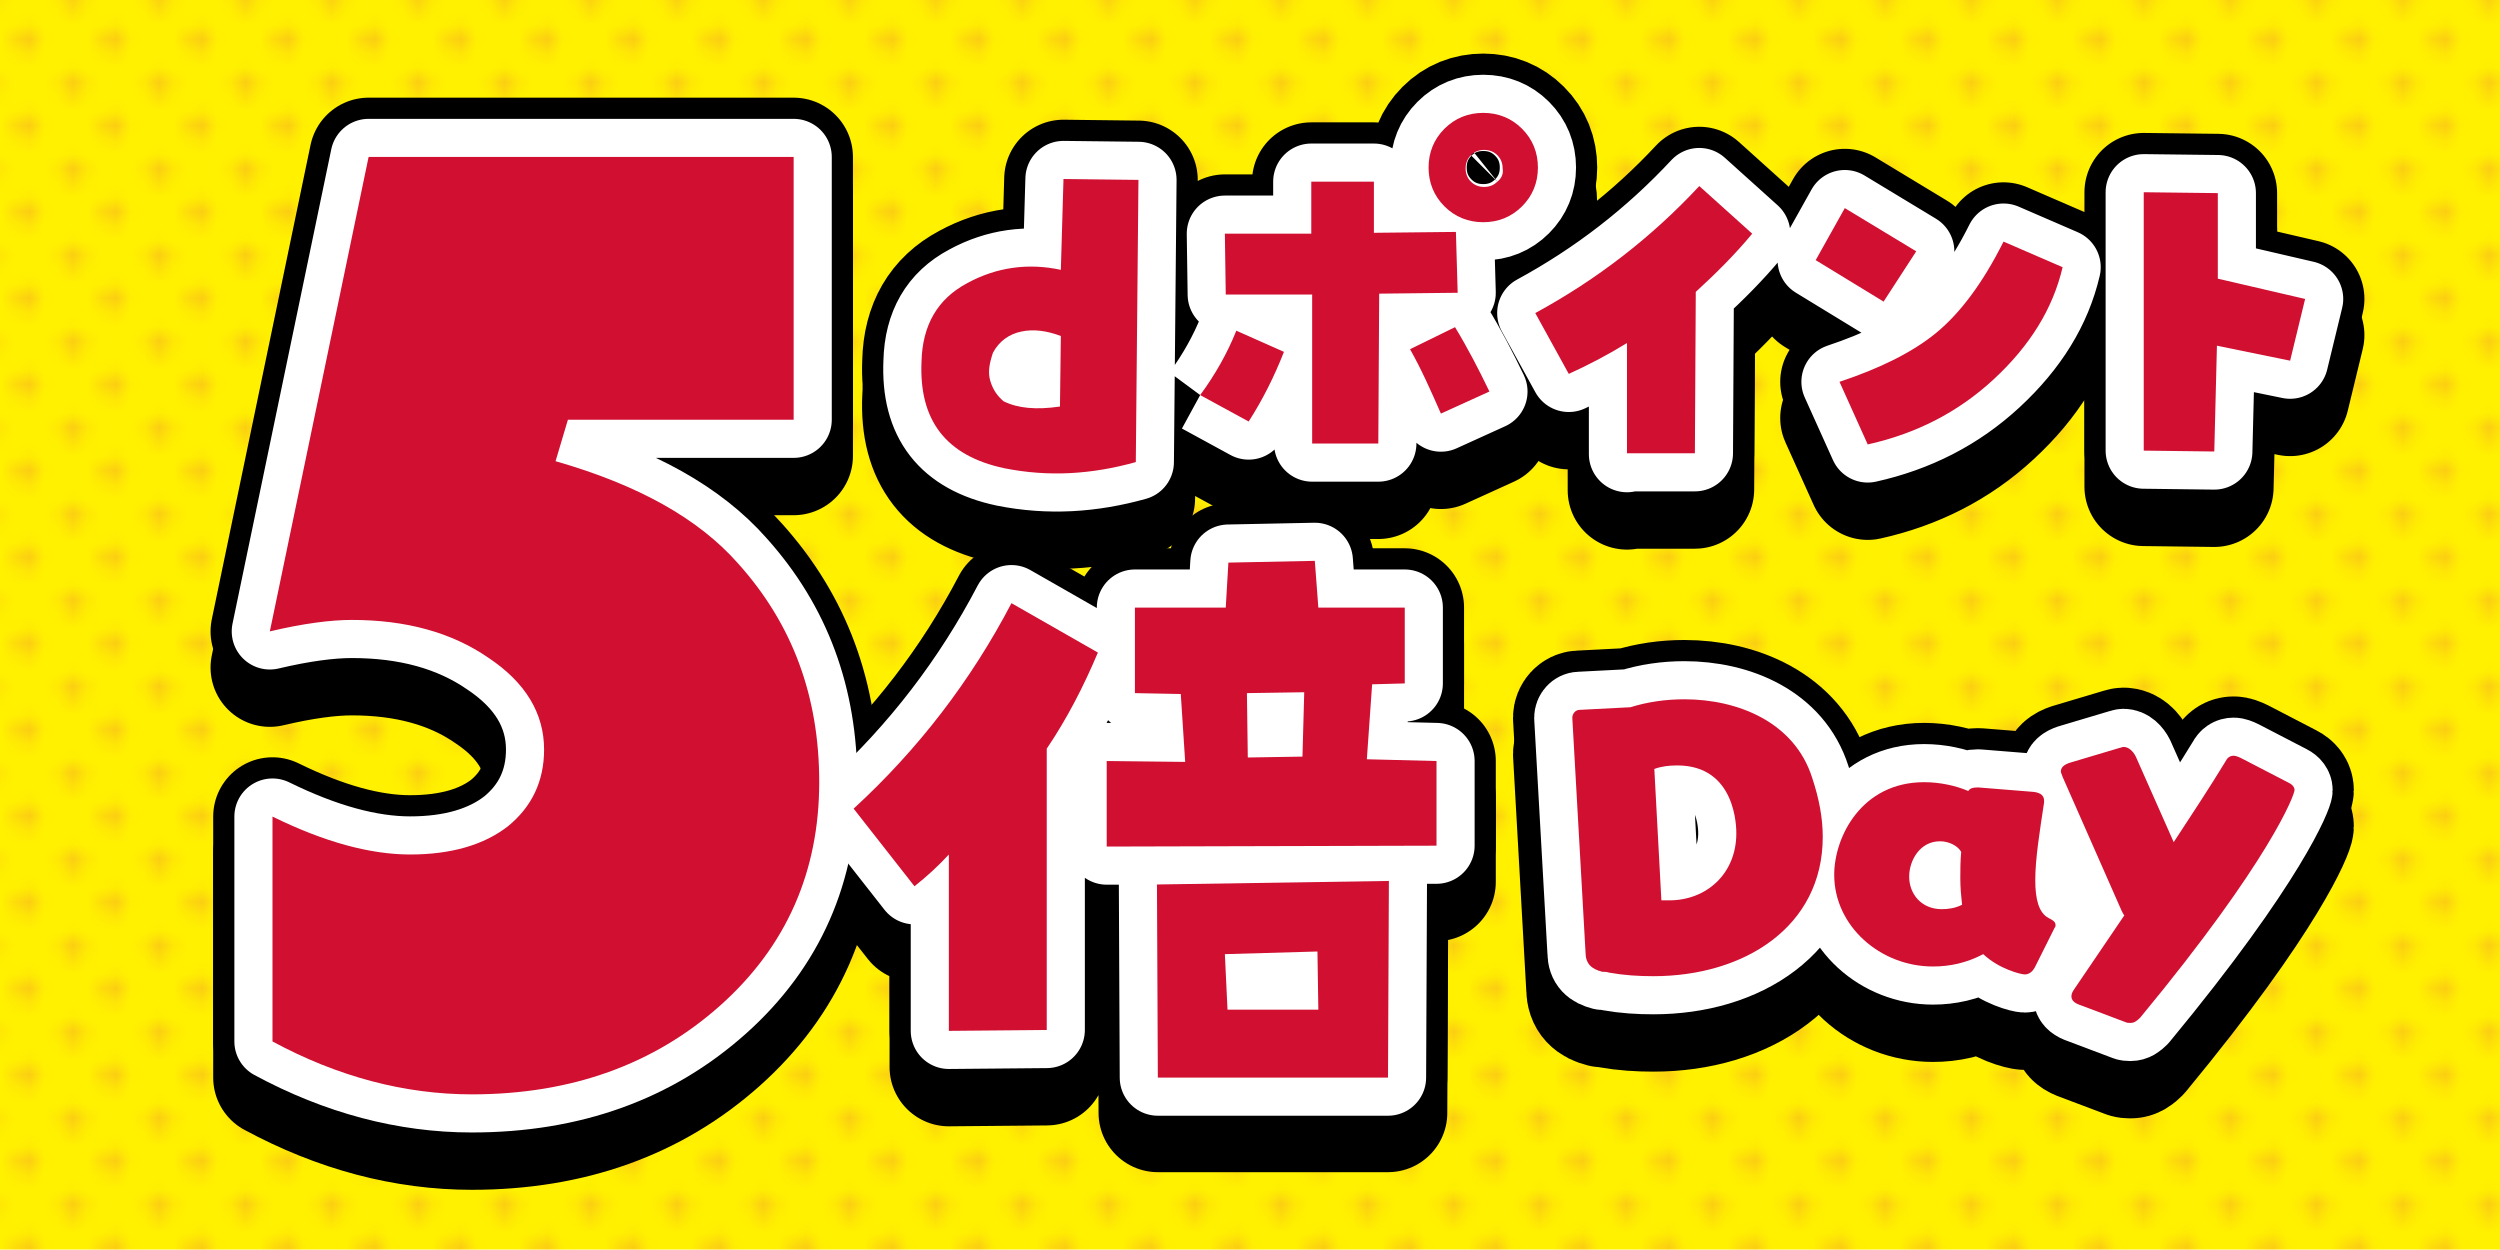
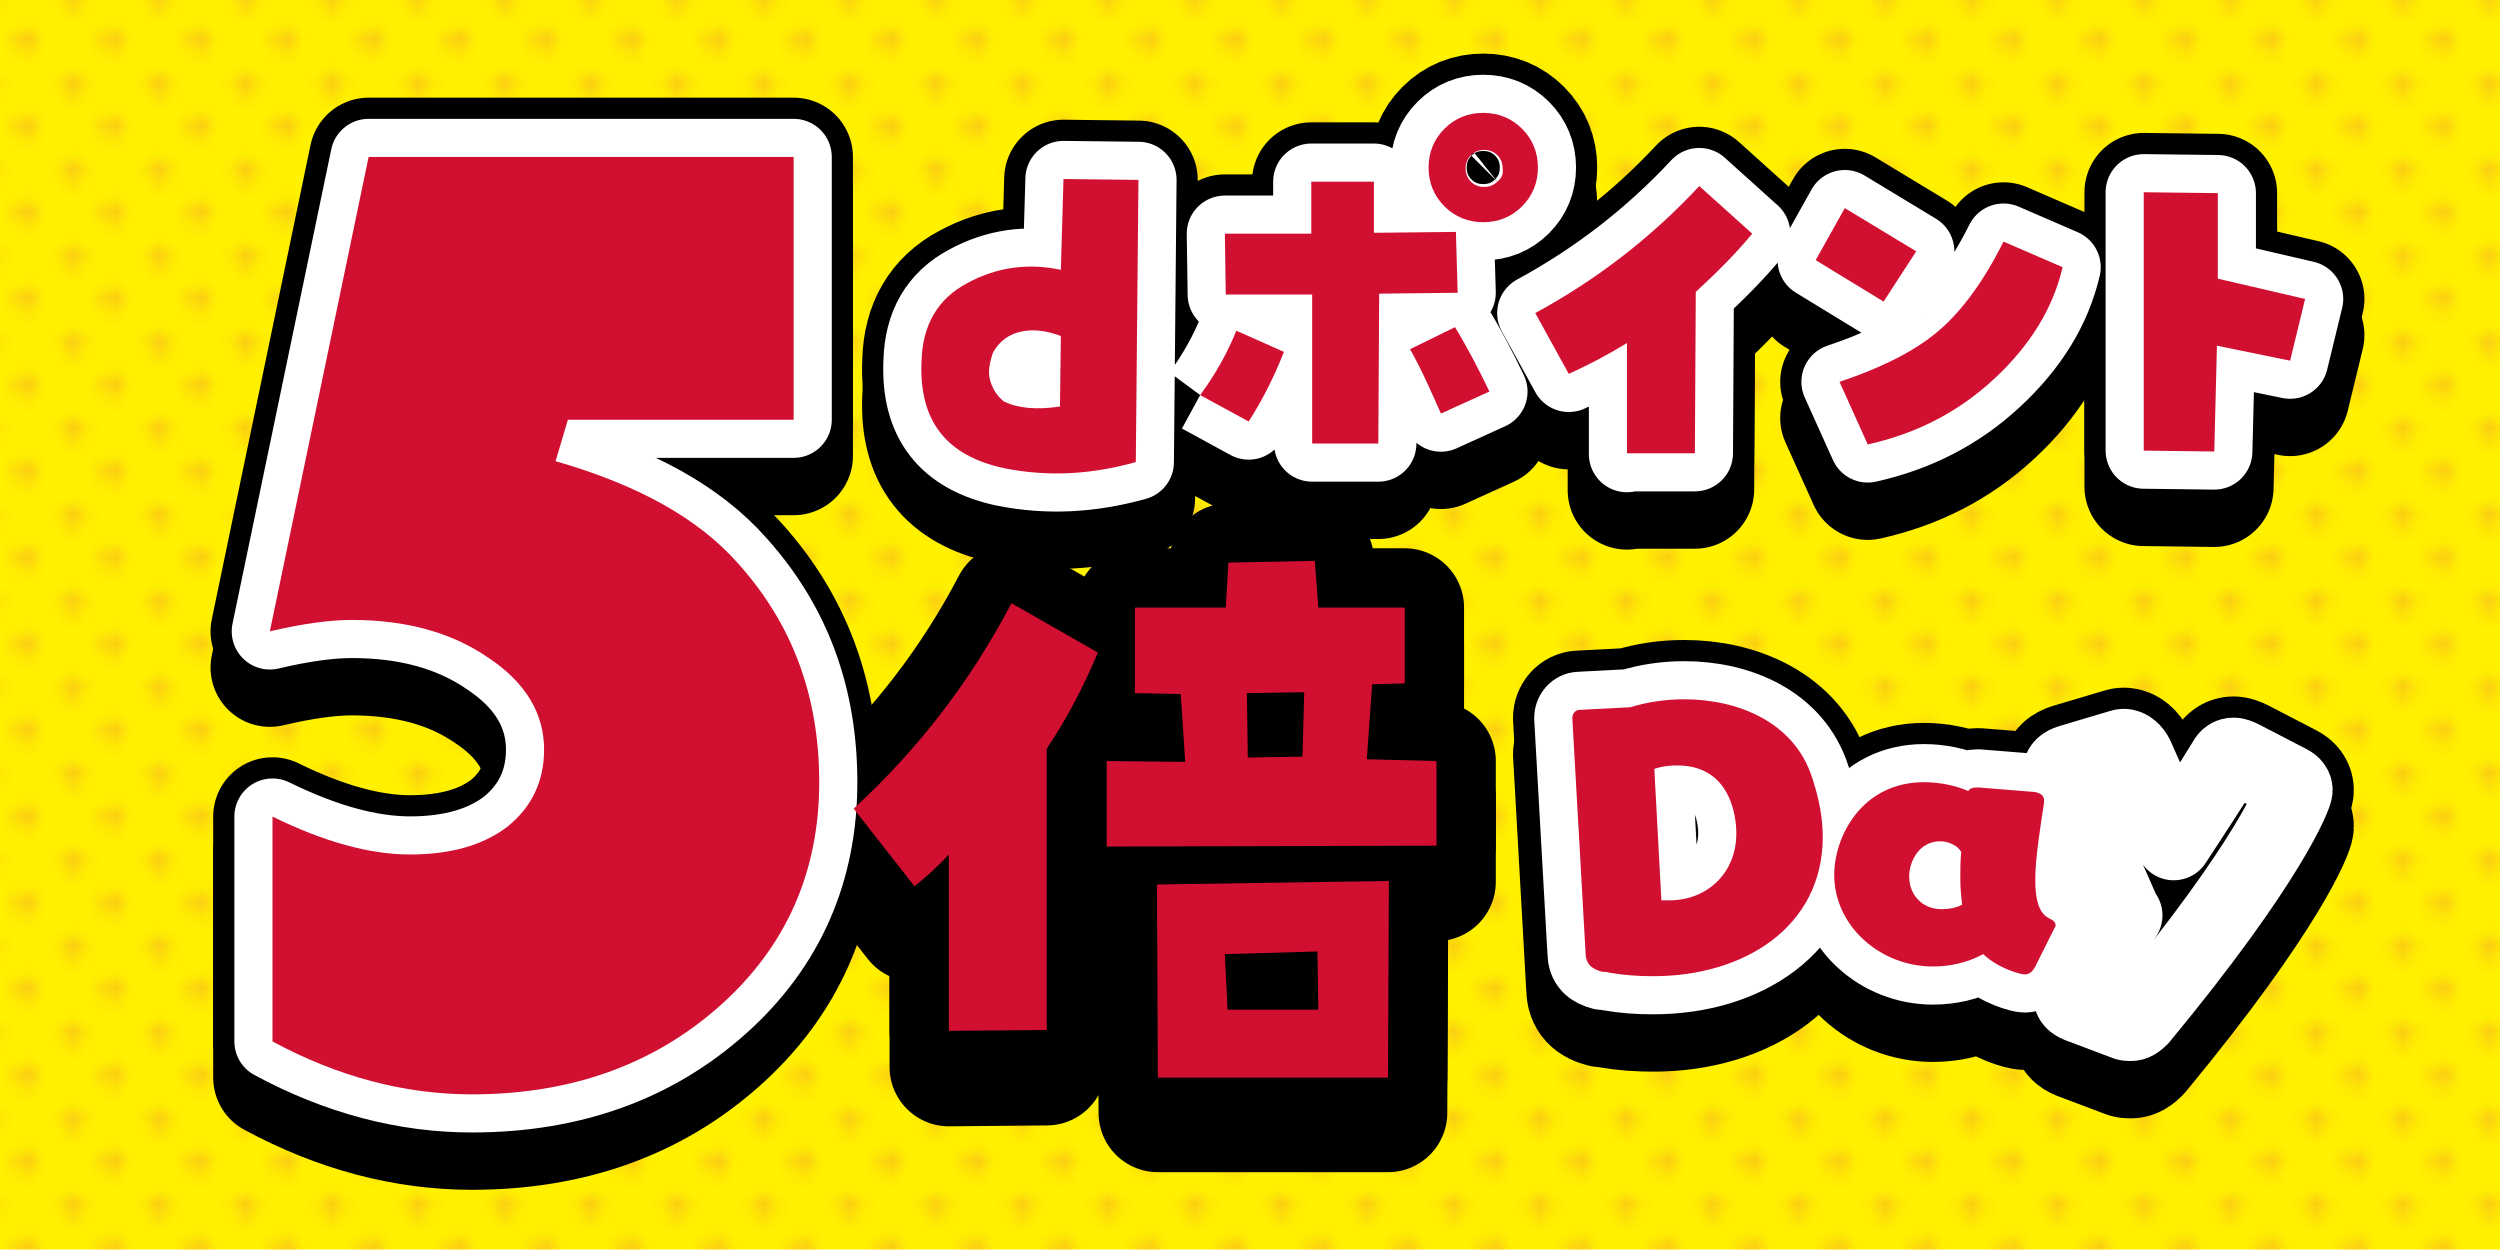
<svg xmlns="http://www.w3.org/2000/svg" xmlns:xlink="http://www.w3.org/1999/xlink" version="1.1" id="レイヤー_1" x="0px" y="0px" viewBox="0 0 283.5 141.7" style="enable-background:new 0 0 283.5 141.7;" xml:space="preserve">
  <style type="text/css">
	.st0{fill:none;}
	.st1{fill:#E4007F;}
	.st2{fill:#D00F31;}
	.st3{opacity:0.15;fill:url(#);}
	.st4{fill:#FFF215;}
	.st5{fill:#B81C22;}
	.st6{fill:#28A239;}
	.st7{fill:#FFFFFF;}
	.st8{fill:none;stroke:#E60012;stroke-width:2.459;stroke-linecap:round;stroke-linejoin:round;}
	.st9{fill:none;stroke:#28A239;stroke-width:4.919;stroke-linecap:round;stroke-linejoin:round;}
	.st10{fill:none;stroke:#E60012;stroke-width:4.509;stroke-linecap:round;stroke-linejoin:round;}
	.st11{fill:none;stroke:#E60012;stroke-width:3.279;stroke-linecap:round;stroke-linejoin:round;}
	.st12{fill:none;stroke:#A10C2F;stroke-width:1.107;stroke-linecap:round;}
	.st13{fill:#E60012;}
	.st14{fill:none;stroke:#FFFFFF;stroke-width:1.64;stroke-linecap:round;stroke-linejoin:round;}
	.st15{fill:#666666;}
	.st16{fill:none;stroke:#FFFFFF;stroke-width:12;stroke-linejoin:round;}
	.st17{fill:none;stroke:#000000;stroke-width:7;stroke-linejoin:round;}
	.st18{fill:#FFF100;}
	.st19{fill:none;stroke:#FFFFFF;stroke-width:0.486;}
	.st20{fill:none;stroke:#FFFFFF;stroke-width:8;stroke-linecap:round;stroke-linejoin:round;}
	.st21{fill:none;stroke:#000000;stroke-width:5;stroke-linecap:round;stroke-linejoin:round;stroke-miterlimit:10;}
	.st22{fill:none;stroke:#000000;stroke-width:5;stroke-linejoin:round;}
	.st23{fill:none;stroke:#28A239;stroke-width:1.5;stroke-miterlimit:10;}
	.st24{fill:none;stroke:#FFF100;stroke-width:1.5;stroke-miterlimit:10;}
	.st25{fill:none;stroke:#FFFFFF;stroke-width:1.5;stroke-miterlimit:10;}
	.st26{fill:none;stroke:#FFFFFF;stroke-width:8.615;stroke-linejoin:round;}
	.st27{fill:none;stroke:#000000;stroke-width:5.025;stroke-linejoin:round;}
	.st28{fill:none;stroke:#FFFFFF;stroke-width:8.615;stroke-linecap:round;stroke-linejoin:round;}
	.st29{fill:none;stroke:#000000;stroke-width:5.025;stroke-linejoin:round;}
	.st30{fill:none;stroke:#FFF100;stroke-width:0.486;}
	.st31{opacity:0.75;}
	.st32{fill:none;stroke:#FFF100;stroke-width:13;stroke-linecap:round;stroke-linejoin:round;}
	.st33{fill:none;stroke:#000000;stroke-width:7;stroke-linecap:round;stroke-linejoin:round;}
	.st34{fill:none;stroke:#FFF100;stroke-width:10.606;stroke-linecap:round;stroke-linejoin:round;}
	.st35{fill:none;stroke:#000000;stroke-width:5.711;stroke-linecap:round;stroke-linejoin:round;}
	.st36{fill:#F1BE4D;}
	.st37{fill:none;stroke:#FFFFFF;stroke-width:13.276;stroke-linecap:round;stroke-linejoin:round;}
	.st38{fill:none;stroke:#000000;stroke-width:8.298;stroke-linejoin:round;}
	.st39{fill:none;stroke:#FFFFFF;stroke-width:12.307;stroke-linecap:round;stroke-linejoin:round;}
	.st40{fill:none;stroke:#000000;stroke-width:7.692;stroke-linejoin:round;}
	.st41{opacity:0.15;fill:url(#SVGID_1_);}
	.st42{fill:none;stroke:#000000;stroke-width:13.448;stroke-linejoin:round;}
	.st43{fill:none;stroke:#FFFFFF;stroke-width:8.645;stroke-linejoin:round;}
	.st44{opacity:0.15;fill:url(#SVGID_00000086650192791273285220000007750281615605355658_);}
	.st45{fill:none;stroke:#000000;stroke-width:9.716;stroke-linejoin:round;}
	.st46{fill:none;stroke:#FFFFFF;stroke-width:6.246;stroke-linejoin:round;}
	.st47{opacity:0.15;fill:url(#SVGID_00000133530378444102545740000007898343886664530832_);}
	.st48{fill:none;stroke:#000000;stroke-width:13.448;stroke-linejoin:round;}
	.st49{fill:none;stroke:#FFFFFF;stroke-width:8.645;stroke-linejoin:round;}
	.st50{fill:none;stroke:#000000;stroke-width:8.645;stroke-linejoin:round;}
	.st51{opacity:0.15;fill:url(#SVGID_00000023272616956027433200000009064805722066998958_);}
	.st52{fill:none;stroke:#000000;stroke-width:10.202;stroke-linejoin:round;}
	.st53{fill:none;stroke:#FFFFFF;stroke-width:6.559;stroke-linejoin:round;}
	.st54{fill:none;stroke:#000000;stroke-width:10.202;stroke-linejoin:round;}
	.st55{fill:none;stroke:#FFFFFF;stroke-width:6.558;stroke-linejoin:round;}
	.st56{fill:none;stroke:#000000;stroke-width:6.558;stroke-linejoin:round;}
</style>
  <pattern x="-2496.6" y="219.9" width="5.7" height="5.7" patternUnits="userSpaceOnUse" id="Unnamed_Pattern" viewBox="0 -5.7 5.7 5.7" style="overflow:visible;">
    <g>
      <rect y="-5.7" class="st0" width="5.7" height="5.7" />
      <path class="st1" d="M2.4-1.4c0-0.5-0.4-0.9-0.9-0.9c-0.5,0-0.9,0.4-0.9,0.9c0,0.5,0.4,0.9,0.9,0.9C1.9-0.5,2.4-0.9,2.4-1.4" />
      <path class="st1" d="M5.2-4.3c0-0.5-0.4-0.9-0.9-0.9S3.3-4.8,3.3-4.3c0,0.5,0.4,0.9,0.9,0.9S5.2-3.7,5.2-4.3" />
    </g>
  </pattern>
  <rect x="0" y="0" class="st18" width="283.5" height="141.7" />
  <pattern id="SVGID_1_" xlink:href="#Unnamed_Pattern" patternTransform="matrix(1.631 0 0 -1.631 2570.706 5738.028)">
</pattern>
  <rect x="0" y="0" class="st41" width="283.5" height="141.7" />
  <g>
    <g>
      <g>
        <path class="st48" d="M178.3,85.5c0-0.5,0.4-0.9,0.8-0.9l5.8-0.3c1.9-0.6,4-0.9,6.1-0.9c6.1,0,12.5,2.6,14.5,8.9     c0.8,2.4,1.2,4.6,1.2,6.7c0,10.2-8.9,15.8-19.2,15.8c-1.7,0-3.3-0.1-5-0.4c-0.3-0.1-0.6-0.1-0.8-0.1c-1.2-0.3-1.9-0.9-1.9-2.2     L178.3,85.5z M188.4,106.2c0.3,0,0.6,0,0.9,0c4.2,0,7.6-3,7.6-7.6c0-0.6,0-7.7-6.7-7.7c-0.9,0-1.8,0.1-2.6,0.4L188.4,106.2z" />
        <path class="st48" d="M230.8,113.7c-0.3,0.6-0.7,0.9-1.2,0.9c-0.4,0-2.9-0.6-4.7-2.3c-1.9,1-3.8,1.4-5.7,1.4     c-6,0-11.2-4.6-11.2-10.4c0-4.3,3.1-10.5,10.2-10.5c1.8,0,3.6,0.4,5,1c0.2-0.3,0.5-0.4,1-0.4h0.2l6.2,0.5c0.9,0.1,1.2,0.5,1.2,1     v0.2c-0.5,3.3-1,6.4-1,8.8c0,2.2,0.4,3.7,1.5,4.3c0.4,0.2,0.8,0.4,0.8,0.8c0,0.1,0,0.2-0.1,0.3L230.8,113.7z M222.3,103.6     c0-0.9,0-1.9,0.1-3c-0.4-0.7-1.4-1.2-2.4-1.2c-2.3,0-3.5,2.2-3.5,4c0,2,1.4,3.7,3.7,3.7c0.7,0,1.5-0.1,2.3-0.5     C222.4,105.8,222.3,104.8,222.3,103.6z" />
        <path class="st48" d="M235.7,118c-0.5-0.2-0.8-0.5-0.8-0.9c0-0.3,0.1-0.5,0.3-0.8l5.7-8.4c-0.1-0.1-0.2-0.3-0.3-0.5l-6.7-15.2     c-0.1-0.3-0.2-0.5-0.2-0.6c0-0.5,0.4-0.8,1-1l5.7-1.7c0.1,0,0.3-0.1,0.4-0.1c0.6,0,1.1,0.5,1.4,1.1l4.3,9.7     c2.1-3.2,4.2-6.4,5.9-9.2c0.2-0.4,0.5-0.6,0.9-0.6c0.2,0,0.5,0.1,0.9,0.3l5.4,2.8c0.4,0.2,0.6,0.5,0.6,0.8     c0,0.5-2.7,7.9-17.5,25.8c-0.4,0.4-0.7,0.6-1.1,0.6c-0.2,0-0.4,0-0.6-0.1L235.7,118z" />
      </g>
      <g>
        <path class="st48" d="M178.3,81.4c0-0.5,0.4-0.9,0.8-0.9l5.8-0.3c1.9-0.6,4-0.9,6.1-0.9c6.1,0,12.5,2.6,14.5,8.9     c0.8,2.4,1.2,4.6,1.2,6.7c0,10.2-8.9,15.8-19.2,15.8c-1.7,0-3.3-0.1-5-0.4c-0.3-0.1-0.6-0.1-0.8-0.1c-1.2-0.3-1.9-0.9-1.9-2.2     L178.3,81.4z M188.4,102.1c0.3,0,0.6,0,0.9,0c4.2,0,7.6-3,7.6-7.6c0-0.6,0-7.7-6.7-7.7c-0.9,0-1.8,0.1-2.6,0.4L188.4,102.1z" />
        <path class="st48" d="M230.8,109.6c-0.3,0.6-0.7,0.9-1.2,0.9c-0.4,0-2.9-0.6-4.7-2.3c-1.9,1-3.8,1.4-5.7,1.4     c-6,0-11.2-4.6-11.2-10.4c0-4.3,3.1-10.5,10.2-10.5c1.8,0,3.6,0.4,5,1c0.2-0.3,0.5-0.4,1-0.4h0.2l6.2,0.5c0.9,0.1,1.2,0.5,1.2,1     v0.2c-0.5,3.3-1,6.4-1,8.8c0,2.2,0.4,3.7,1.5,4.3c0.4,0.2,0.8,0.4,0.8,0.8c0,0.1,0,0.2-0.1,0.3L230.8,109.6z M222.3,99.6     c0-0.9,0-1.9,0.1-3c-0.4-0.7-1.4-1.2-2.4-1.2c-2.3,0-3.5,2.2-3.5,4c0,2,1.4,3.7,3.7,3.7c0.7,0,1.5-0.1,2.3-0.5     C222.4,101.7,222.3,100.7,222.3,99.6z" />
        <path class="st48" d="M235.7,113.9c-0.5-0.2-0.8-0.5-0.8-0.9c0-0.3,0.1-0.5,0.3-0.8l5.7-8.4c-0.1-0.1-0.2-0.3-0.3-0.5l-6.7-15.2     c-0.1-0.3-0.2-0.5-0.2-0.6c0-0.5,0.4-0.8,1-1l5.7-1.7c0.1,0,0.3-0.1,0.4-0.1c0.6,0,1.1,0.5,1.4,1.1l4.3,9.7     c2.1-3.2,4.2-6.4,5.9-9.2c0.2-0.4,0.5-0.6,0.9-0.6c0.2,0,0.5,0.1,0.9,0.3l5.4,2.8c0.4,0.2,0.6,0.5,0.6,0.8     c0,0.5-2.7,7.9-17.5,25.8c-0.4,0.4-0.7,0.6-1.1,0.6c-0.2,0-0.4,0-0.6-0.1L235.7,113.9z" />
      </g>
    </g>
    <g>
      <path class="st49" d="M178.3,81.4c0-0.5,0.4-0.9,0.8-0.9l5.8-0.3c1.9-0.6,4-0.9,6.1-0.9c6.1,0,12.5,2.6,14.5,8.9    c0.8,2.4,1.2,4.6,1.2,6.7c0,10.2-8.9,15.8-19.2,15.8c-1.7,0-3.3-0.1-5-0.4c-0.3-0.1-0.6-0.1-0.8-0.1c-1.2-0.3-1.9-0.9-1.9-2.2    L178.3,81.4z M188.4,102.1c0.3,0,0.6,0,0.9,0c4.2,0,7.6-3,7.6-7.6c0-0.6,0-7.7-6.7-7.7c-0.9,0-1.8,0.1-2.6,0.4L188.4,102.1z" />
      <path class="st49" d="M230.8,109.6c-0.3,0.6-0.7,0.9-1.2,0.9c-0.4,0-2.9-0.6-4.7-2.3c-1.9,1-3.8,1.4-5.7,1.4    c-6,0-11.2-4.6-11.2-10.4c0-4.3,3.1-10.5,10.2-10.5c1.8,0,3.6,0.4,5,1c0.2-0.3,0.5-0.4,1-0.4h0.2l6.2,0.5c0.9,0.1,1.2,0.5,1.2,1    v0.2c-0.5,3.3-1,6.4-1,8.8c0,2.2,0.4,3.7,1.5,4.3c0.4,0.2,0.8,0.4,0.8,0.8c0,0.1,0,0.2-0.1,0.3L230.8,109.6z M222.3,99.6    c0-0.9,0-1.9,0.1-3c-0.4-0.7-1.4-1.2-2.4-1.2c-2.3,0-3.5,2.2-3.5,4c0,2,1.4,3.7,3.7,3.7c0.7,0,1.5-0.1,2.3-0.5    C222.4,101.7,222.3,100.7,222.3,99.6z" />
      <path class="st49" d="M235.7,113.9c-0.5-0.2-0.8-0.5-0.8-0.9c0-0.3,0.1-0.5,0.3-0.8l5.7-8.4c-0.1-0.1-0.2-0.3-0.3-0.5l-6.7-15.2    c-0.1-0.3-0.2-0.5-0.2-0.6c0-0.5,0.4-0.8,1-1l5.7-1.7c0.1,0,0.3-0.1,0.4-0.1c0.6,0,1.1,0.5,1.4,1.1l4.3,9.7    c2.1-3.2,4.2-6.4,5.9-9.2c0.2-0.4,0.5-0.6,0.9-0.6c0.2,0,0.5,0.1,0.9,0.3l5.4,2.8c0.4,0.2,0.6,0.5,0.6,0.8    c0,0.5-2.7,7.9-17.5,25.8c-0.4,0.4-0.7,0.6-1.1,0.6c-0.2,0-0.4,0-0.6-0.1L235.7,113.9z" />
    </g>
    <g>
      <path class="st2" d="M178.3,81.4c0-0.5,0.4-0.9,0.8-0.9l5.8-0.3c1.9-0.6,4-0.9,6.1-0.9c6.1,0,12.5,2.6,14.5,8.9    c0.8,2.4,1.2,4.6,1.2,6.7c0,10.2-8.9,15.8-19.2,15.8c-1.7,0-3.3-0.1-5-0.4c-0.3-0.1-0.6-0.1-0.8-0.1c-1.2-0.3-1.9-0.9-1.9-2.2    L178.3,81.4z M188.4,102.1c0.3,0,0.6,0,0.9,0c4.2,0,7.6-3,7.6-7.6c0-0.6,0-7.7-6.7-7.7c-0.9,0-1.8,0.1-2.6,0.4L188.4,102.1z" />
      <path class="st2" d="M230.8,109.6c-0.3,0.6-0.7,0.9-1.2,0.9c-0.4,0-2.9-0.6-4.7-2.3c-1.9,1-3.8,1.4-5.7,1.4    c-6,0-11.2-4.6-11.2-10.4c0-4.3,3.1-10.5,10.2-10.5c1.8,0,3.6,0.4,5,1c0.2-0.3,0.5-0.4,1-0.4h0.2l6.2,0.5c0.9,0.1,1.2,0.5,1.2,1    v0.2c-0.5,3.3-1,6.4-1,8.8c0,2.2,0.4,3.7,1.5,4.3c0.4,0.2,0.8,0.4,0.8,0.8c0,0.1,0,0.2-0.1,0.3L230.8,109.6z M222.3,99.6    c0-0.9,0-1.9,0.1-3c-0.4-0.7-1.4-1.2-2.4-1.2c-2.3,0-3.5,2.2-3.5,4c0,2,1.4,3.7,3.7,3.7c0.7,0,1.5-0.1,2.3-0.5    C222.4,101.7,222.3,100.7,222.3,99.6z" />
-       <path class="st2" d="M235.7,113.9c-0.5-0.2-0.8-0.5-0.8-0.9c0-0.3,0.1-0.5,0.3-0.8l5.7-8.4c-0.1-0.1-0.2-0.3-0.3-0.5l-6.7-15.2    c-0.1-0.3-0.2-0.5-0.2-0.6c0-0.5,0.4-0.8,1-1l5.7-1.7c0.1,0,0.3-0.1,0.4-0.1c0.6,0,1.1,0.5,1.4,1.1l4.3,9.7    c2.1-3.2,4.2-6.4,5.9-9.2c0.2-0.4,0.5-0.6,0.9-0.6c0.2,0,0.5,0.1,0.9,0.3l5.4,2.8c0.4,0.2,0.6,0.5,0.6,0.8    c0,0.5-2.7,7.9-17.5,25.8c-0.4,0.4-0.7,0.6-1.1,0.6c-0.2,0-0.4,0-0.6-0.1L235.7,113.9z" />
    </g>
  </g>
  <g>
    <g>
      <g>
        <path class="st48" d="M83.7,68c-4.5-5.1-11.3-8.9-20.7-11.6l1.4-4.7H90V21.9H41.8L30.6,75.7c3.8-0.9,6.9-1.3,9.3-1.3     c6.1,0,11.3,1.4,15.5,4.3c4.2,2.8,6.3,6.3,6.3,10.4c0,3.6-1.4,6.5-4.1,8.7c-2.7,2.1-6.4,3.2-11.1,3.2c-4.5,0-9.7-1.4-15.6-4.3     v25.5c7.4,4,15,6,22.6,6c11.3,0,20.7-3.4,28.2-10.1c7.5-6.7,11.2-15.2,11.2-25.3C92.9,83.1,89.9,74.9,83.7,68" />
        <path class="st48" d="M107.6,101c-1.2,1.3-2.5,2.5-3.9,3.6l-6.9-8.8c7.3-6.7,13.3-14.5,17.9-23.3l9.8,5.6     c-1.6,3.8-3.5,7.5-5.8,10.9v31.9l-11.1,0.1V101 M162.9,90.4v9.6l-37.4,0.1v-9.7l8.9,0.1l-0.5-7.7l-5.2-0.1V73h10.3l0.3-5.1     l9.8-0.2l0.4,5.3h9.8v8.6l-3.7,0.1l-0.6,8.5L162.9,90.4z M147.9,82.6l-6.5,0.1l0.1,7.3l6.2-0.1L147.9,82.6z M131.2,104.3     l26.3-0.4l-0.1,22.3h-26.1L131.2,104.3z M138.9,112.3l0.3,6.3h10.3l-0.1-6.6L138.9,112.3z" />
        <path class="st48" d="M120.3,34.7c-3.7-0.8-7.3-0.3-10.6,1.5c-3.4,1.8-5.1,4.8-5.2,8.9c-0.3,6.7,2.8,10.7,9.4,12.1     c5,1,9.9,0.7,14.9-0.7l0.3-32l-8.5-0.1L120.3,34.7z M120.2,50.2c-2.7,0.4-4.8,0.2-6.4-0.6c-0.7-0.6-1.2-1.3-1.5-2.3     c-0.3-1-0.1-2,0.3-3.2c0.7-1.3,1.8-2.1,3.2-2.4c1.4-0.3,2.9-0.1,4.5,0.5L120.2,50.2z M136.1,48.9c1.7-2.3,3.1-4.8,4.1-7.3     l5.4,2.4c-1.1,2.8-2.4,5.4-4,7.9L136.1,48.9 M165.3,37.3l-8.9,0.1l-0.1,17h-7.5l0-16.9l-9.8,0l-0.1-6.9l9.8,0l0-5.9h7.1l0,5.8     l9.3-0.1L165.3,37.3z M165,41.2c1.4,2.3,2.7,4.8,3.9,7.3l-5.5,2.5c-1.1-2.5-2.2-5-3.5-7.3L165,41.2z M172.6,18.7     c-1.2-1.2-2.7-1.8-4.4-1.8c-1.7,0-3.2,0.6-4.4,1.8c-1.2,1.2-1.8,2.7-1.8,4.4c0,1.7,0.6,3.2,1.8,4.4c1.2,1.2,2.7,1.8,4.4,1.8     c1.7,0,3.2-0.6,4.4-1.8c1.2-1.2,1.8-2.7,1.8-4.4C174.4,21.4,173.8,19.9,172.6,18.7 M169.8,24.7c-0.4,0.4-0.9,0.6-1.5,0.6     c-0.6,0-1.1-0.2-1.5-0.6c-0.4-0.4-0.6-0.9-0.6-1.5c0-0.6,0.2-1.1,0.6-1.5c0.4-0.4,0.9-0.6,1.5-0.6c0.6,0,1.1,0.2,1.5,0.6     c0.4,0.4,0.6,0.9,0.6,1.5C170.5,23.8,170.3,24.3,169.8,24.7 M184.5,55.6V43c-2.1,1.3-4.4,2.5-6.6,3.5l-3.8-6.9     c7-3.8,13.2-8.6,18.6-14.4l6,5.4c-1.9,2.3-4.1,4.5-6.4,6.6l-0.1,18.3H184.5z M205.9,33.6l3.3-5.9l8.1,4.9l-3.7,5.7L205.9,33.6z      M219.5,41.9c2.7-2.2,5.3-5.6,7.7-10.4l6.7,2.9c-1.1,4.7-3.7,8.9-7.8,12.7c-4.1,3.8-8.9,6.2-14.3,7.4l-3.2-7.1     C213.1,45.9,216.8,44,219.5,41.9 M251.1,55.3l-8-0.1V25.9l8.4,0.1l0,9.7l9.9,2.3l-1.7,7l-8.3-1.7L251.1,55.3z" />
      </g>
      <g>
        <path class="st48" d="M83.7,63.9c-4.5-5.1-11.3-8.9-20.7-11.6l1.4-4.7H90V17.8H41.8L30.6,71.6c3.8-0.9,6.9-1.3,9.3-1.3     c6.1,0,11.3,1.4,15.5,4.3c4.2,2.8,6.3,6.3,6.3,10.4c0,3.6-1.4,6.5-4.1,8.7c-2.7,2.1-6.4,3.2-11.1,3.2c-4.5,0-9.7-1.4-15.6-4.3     v25.5c7.4,4,15,6,22.6,6c11.3,0,20.7-3.4,28.2-10.1c7.5-6.7,11.2-15.2,11.2-25.3C92.9,79,89.9,70.8,83.7,63.9" />
        <path class="st48" d="M107.6,96.9c-1.2,1.3-2.5,2.5-3.9,3.6l-6.9-8.8c7.3-6.7,13.3-14.5,17.9-23.3l9.8,5.6     c-1.6,3.8-3.5,7.5-5.8,10.9v31.9l-11.1,0.1V96.9 M162.9,86.3v9.6l-37.4,0.1v-9.7l8.9,0.1l-0.5-7.7l-5.2-0.1v-9.7h10.3l0.3-5.1     l9.8-0.2l0.4,5.3h9.8v8.6l-3.7,0.1l-0.6,8.5L162.9,86.3z M147.9,78.5l-6.5,0.1l0.1,7.3l6.2-0.1L147.9,78.5z M131.2,100.3     l26.3-0.4l-0.1,22.3h-26.1L131.2,100.3z M138.9,108.2l0.3,6.3h10.3l-0.1-6.6L138.9,108.2z" />
        <path class="st48" d="M120.3,30.6c-3.7-0.8-7.3-0.3-10.6,1.5c-3.4,1.8-5.1,4.8-5.2,8.9c-0.3,6.7,2.8,10.7,9.4,12.1     c5,1,9.9,0.7,14.9-0.7l0.3-32l-8.5-0.1L120.3,30.6z M120.2,46.1c-2.7,0.4-4.8,0.2-6.4-0.6c-0.7-0.6-1.2-1.3-1.5-2.3     c-0.3-1-0.1-2,0.3-3.2c0.7-1.3,1.8-2.1,3.2-2.4c1.4-0.3,2.9-0.1,4.5,0.5L120.2,46.1z M136.1,44.8c1.7-2.3,3.1-4.8,4.1-7.3     l5.4,2.4c-1.1,2.8-2.4,5.4-4,7.9L136.1,44.8 M165.3,33.2l-8.9,0.1l-0.1,17h-7.5l0-16.9l-9.8,0l-0.1-6.9l9.8,0l0-5.9h7.1l0,5.8     l9.3-0.1L165.3,33.2z M165,37.1c1.4,2.3,2.7,4.8,3.9,7.3l-5.5,2.5c-1.1-2.5-2.2-5-3.5-7.3L165,37.1z M172.6,14.6     c-1.2-1.2-2.7-1.8-4.4-1.8c-1.7,0-3.2,0.6-4.4,1.8c-1.2,1.2-1.8,2.7-1.8,4.4c0,1.7,0.6,3.2,1.8,4.4c1.2,1.2,2.7,1.8,4.4,1.8     c1.7,0,3.2-0.6,4.4-1.8c1.2-1.2,1.8-2.7,1.8-4.4C174.4,17.3,173.8,15.8,172.6,14.6 M169.8,20.6c-0.4,0.4-0.9,0.6-1.5,0.6     c-0.6,0-1.1-0.2-1.5-0.6c-0.4-0.4-0.6-0.9-0.6-1.5c0-0.6,0.2-1.1,0.6-1.5c0.4-0.4,0.9-0.6,1.5-0.6c0.6,0,1.1,0.2,1.5,0.6     c0.4,0.4,0.6,0.9,0.6,1.5C170.5,19.7,170.3,20.2,169.8,20.6 M184.5,51.5V38.9c-2.1,1.3-4.4,2.5-6.6,3.5l-3.8-6.9     c7-3.8,13.2-8.6,18.6-14.4l6,5.4c-1.9,2.3-4.1,4.5-6.4,6.6l-0.1,18.3H184.5z M205.9,29.5l3.3-5.9l8.1,4.9l-3.7,5.7L205.9,29.5z      M219.5,37.8c2.7-2.2,5.3-5.6,7.7-10.4l6.7,2.9c-1.1,4.7-3.7,8.9-7.8,12.7c-4.1,3.8-8.9,6.2-14.3,7.4l-3.2-7.1     C213.1,41.8,216.8,40,219.5,37.8 M251.1,51.2l-8-0.1V21.8l8.4,0.1l0,9.7l9.9,2.3l-1.7,7l-8.3-1.7L251.1,51.2z" />
      </g>
    </g>
    <g>
      <path class="st43" d="M83.7,63.9c-4.5-5.1-11.3-8.9-20.7-11.6l1.4-4.7H90V17.8H41.8L30.6,71.6c3.8-0.9,6.9-1.3,9.3-1.3    c6.1,0,11.3,1.4,15.5,4.3c4.2,2.8,6.3,6.3,6.3,10.4c0,3.6-1.4,6.5-4.1,8.7c-2.7,2.1-6.4,3.2-11.1,3.2c-4.5,0-9.7-1.4-15.6-4.3    v25.5c7.4,4,15,6,22.6,6c11.3,0,20.7-3.4,28.2-10.1c7.5-6.7,11.2-15.2,11.2-25.3C92.9,79,89.9,70.8,83.7,63.9" />
-       <path class="st43" d="M107.6,96.9c-1.2,1.3-2.5,2.5-3.9,3.6l-6.9-8.8c7.3-6.7,13.3-14.5,17.9-23.3l9.8,5.6    c-1.6,3.8-3.5,7.5-5.8,10.9v31.9l-11.1,0.1V96.9 M162.9,86.3v9.6l-37.4,0.1v-9.7l8.9,0.1l-0.5-7.7l-5.2-0.1v-9.7h10.3l0.3-5.1    l9.8-0.2l0.4,5.3h9.8v8.6l-3.7,0.1l-0.6,8.5L162.9,86.3z M147.9,78.5l-6.5,0.1l0.1,7.3l6.2-0.1L147.9,78.5z M131.2,100.3l26.3-0.4    l-0.1,22.3h-26.1L131.2,100.3z M138.9,108.2l0.3,6.3h10.3l-0.1-6.6L138.9,108.2z" />
      <path class="st43" d="M120.3,30.6c-3.7-0.8-7.3-0.3-10.6,1.5c-3.4,1.8-5.1,4.8-5.2,8.9c-0.3,6.7,2.8,10.7,9.4,12.1    c5,1,9.9,0.7,14.9-0.7l0.3-32l-8.5-0.1L120.3,30.6z M120.2,46.1c-2.7,0.4-4.8,0.2-6.4-0.6c-0.7-0.6-1.2-1.3-1.5-2.3    c-0.3-1-0.1-2,0.3-3.2c0.7-1.3,1.8-2.1,3.2-2.4c1.4-0.3,2.9-0.1,4.5,0.5L120.2,46.1z M136.1,44.8c1.7-2.3,3.1-4.8,4.1-7.3l5.4,2.4    c-1.1,2.8-2.4,5.4-4,7.9L136.1,44.8 M165.3,33.2l-8.9,0.1l-0.1,17h-7.5l0-16.9l-9.8,0l-0.1-6.9l9.8,0l0-5.9h7.1l0,5.8l9.3-0.1    L165.3,33.2z M165,37.1c1.4,2.3,2.7,4.8,3.9,7.3l-5.5,2.5c-1.1-2.5-2.2-5-3.5-7.3L165,37.1z M172.6,14.6c-1.2-1.2-2.7-1.8-4.4-1.8    c-1.7,0-3.2,0.6-4.4,1.8c-1.2,1.2-1.8,2.7-1.8,4.4c0,1.7,0.6,3.2,1.8,4.4c1.2,1.2,2.7,1.8,4.4,1.8c1.7,0,3.2-0.6,4.4-1.8    c1.2-1.2,1.8-2.7,1.8-4.4C174.4,17.3,173.8,15.8,172.6,14.6 M169.8,20.6c-0.4,0.4-0.9,0.6-1.5,0.6c-0.6,0-1.1-0.2-1.5-0.6    c-0.4-0.4-0.6-0.9-0.6-1.5c0-0.6,0.2-1.1,0.6-1.5c0.4-0.4,0.9-0.6,1.5-0.6c0.6,0,1.1,0.2,1.5,0.6c0.4,0.4,0.6,0.9,0.6,1.5    C170.5,19.7,170.3,20.2,169.8,20.6 M184.5,51.5V38.9c-2.1,1.3-4.4,2.5-6.6,3.5l-3.8-6.9c7-3.8,13.2-8.6,18.6-14.4l6,5.4    c-1.9,2.3-4.1,4.5-6.4,6.6l-0.1,18.3H184.5z M205.9,29.5l3.3-5.9l8.1,4.9l-3.7,5.7L205.9,29.5z M219.5,37.8    c2.7-2.2,5.3-5.6,7.7-10.4l6.7,2.9c-1.1,4.7-3.7,8.9-7.8,12.7c-4.1,3.8-8.9,6.2-14.3,7.4l-3.2-7.1C213.1,41.8,216.8,40,219.5,37.8     M251.1,51.2l-8-0.1V21.8l8.4,0.1l0,9.7l9.9,2.3l-1.7,7l-8.3-1.7L251.1,51.2z" />
    </g>
    <g>
      <path class="st2" d="M83.7,63.9c-4.5-5.1-11.3-8.9-20.7-11.6l1.4-4.7H90V17.8H41.8L30.6,71.6c3.8-0.9,6.9-1.3,9.3-1.3    c6.1,0,11.3,1.4,15.5,4.3c4.2,2.8,6.3,6.3,6.3,10.4c0,3.6-1.4,6.5-4.1,8.7c-2.7,2.1-6.4,3.2-11.1,3.2c-4.5,0-9.7-1.4-15.6-4.3    v25.5c7.4,4,15,6,22.6,6c11.3,0,20.7-3.4,28.2-10.1c7.5-6.7,11.2-15.2,11.2-25.3C92.9,79,89.9,70.8,83.7,63.9" />
      <path class="st2" d="M107.6,96.9c-1.2,1.3-2.5,2.5-3.9,3.6l-6.9-8.8c7.3-6.7,13.3-14.5,17.9-23.3l9.8,5.6    c-1.6,3.8-3.5,7.5-5.8,10.9v31.9l-11.1,0.1V96.9 M162.9,86.3v9.6l-37.4,0.1v-9.7l8.9,0.1l-0.5-7.7l-5.2-0.1v-9.7h10.3l0.3-5.1    l9.8-0.2l0.4,5.3h9.8v8.6l-3.7,0.1l-0.6,8.5L162.9,86.3z M147.9,78.5l-6.5,0.1l0.1,7.3l6.2-0.1L147.9,78.5z M131.2,100.3l26.3-0.4    l-0.1,22.3h-26.1L131.2,100.3z M138.9,108.2l0.3,6.3h10.3l-0.1-6.6L138.9,108.2z" />
      <path class="st2" d="M120.3,30.6c-3.7-0.8-7.3-0.3-10.6,1.5c-3.4,1.8-5.1,4.8-5.2,8.9c-0.3,6.7,2.8,10.7,9.4,12.1    c5,1,9.9,0.7,14.9-0.7l0.3-32l-8.5-0.1L120.3,30.6z M120.2,46.1c-2.7,0.4-4.8,0.2-6.4-0.6c-0.7-0.6-1.2-1.3-1.5-2.3    c-0.3-1-0.1-2,0.3-3.2c0.7-1.3,1.8-2.1,3.2-2.4c1.4-0.3,2.9-0.1,4.5,0.5L120.2,46.1z M136.1,44.8c1.7-2.3,3.1-4.8,4.1-7.3l5.4,2.4    c-1.1,2.8-2.4,5.4-4,7.9L136.1,44.8 M165.3,33.2l-8.9,0.1l-0.1,17h-7.5l0-16.9l-9.8,0l-0.1-6.9l9.8,0l0-5.9h7.1l0,5.8l9.3-0.1    L165.3,33.2z M165,37.1c1.4,2.3,2.7,4.8,3.9,7.3l-5.5,2.5c-1.1-2.5-2.2-5-3.5-7.3L165,37.1z M172.6,14.6c-1.2-1.2-2.7-1.8-4.4-1.8    c-1.7,0-3.2,0.6-4.4,1.8c-1.2,1.2-1.8,2.7-1.8,4.4c0,1.7,0.6,3.2,1.8,4.4c1.2,1.2,2.7,1.8,4.4,1.8c1.7,0,3.2-0.6,4.4-1.8    c1.2-1.2,1.8-2.7,1.8-4.4C174.4,17.3,173.8,15.8,172.6,14.6 M169.8,20.6c-0.4,0.4-0.9,0.6-1.5,0.6c-0.6,0-1.1-0.2-1.5-0.6    c-0.4-0.4-0.6-0.9-0.6-1.5c0-0.6,0.2-1.1,0.6-1.5c0.4-0.4,0.9-0.6,1.5-0.6c0.6,0,1.1,0.2,1.5,0.6c0.4,0.4,0.6,0.9,0.6,1.5    C170.5,19.7,170.3,20.2,169.8,20.6 M184.5,51.5V38.9c-2.1,1.3-4.4,2.5-6.6,3.5l-3.8-6.9c7-3.8,13.2-8.6,18.6-14.4l6,5.4    c-1.9,2.3-4.1,4.5-6.4,6.6l-0.1,18.3H184.5z M205.9,29.5l3.3-5.9l8.1,4.9l-3.7,5.7L205.9,29.5z M219.5,37.8    c2.7-2.2,5.3-5.6,7.7-10.4l6.7,2.9c-1.1,4.7-3.7,8.9-7.8,12.7c-4.1,3.8-8.9,6.2-14.3,7.4l-3.2-7.1C213.1,41.8,216.8,40,219.5,37.8     M251.1,51.2l-8-0.1V21.8l8.4,0.1l0,9.7l9.9,2.3l-1.7,7l-8.3-1.7L251.1,51.2z" />
    </g>
  </g>
</svg>